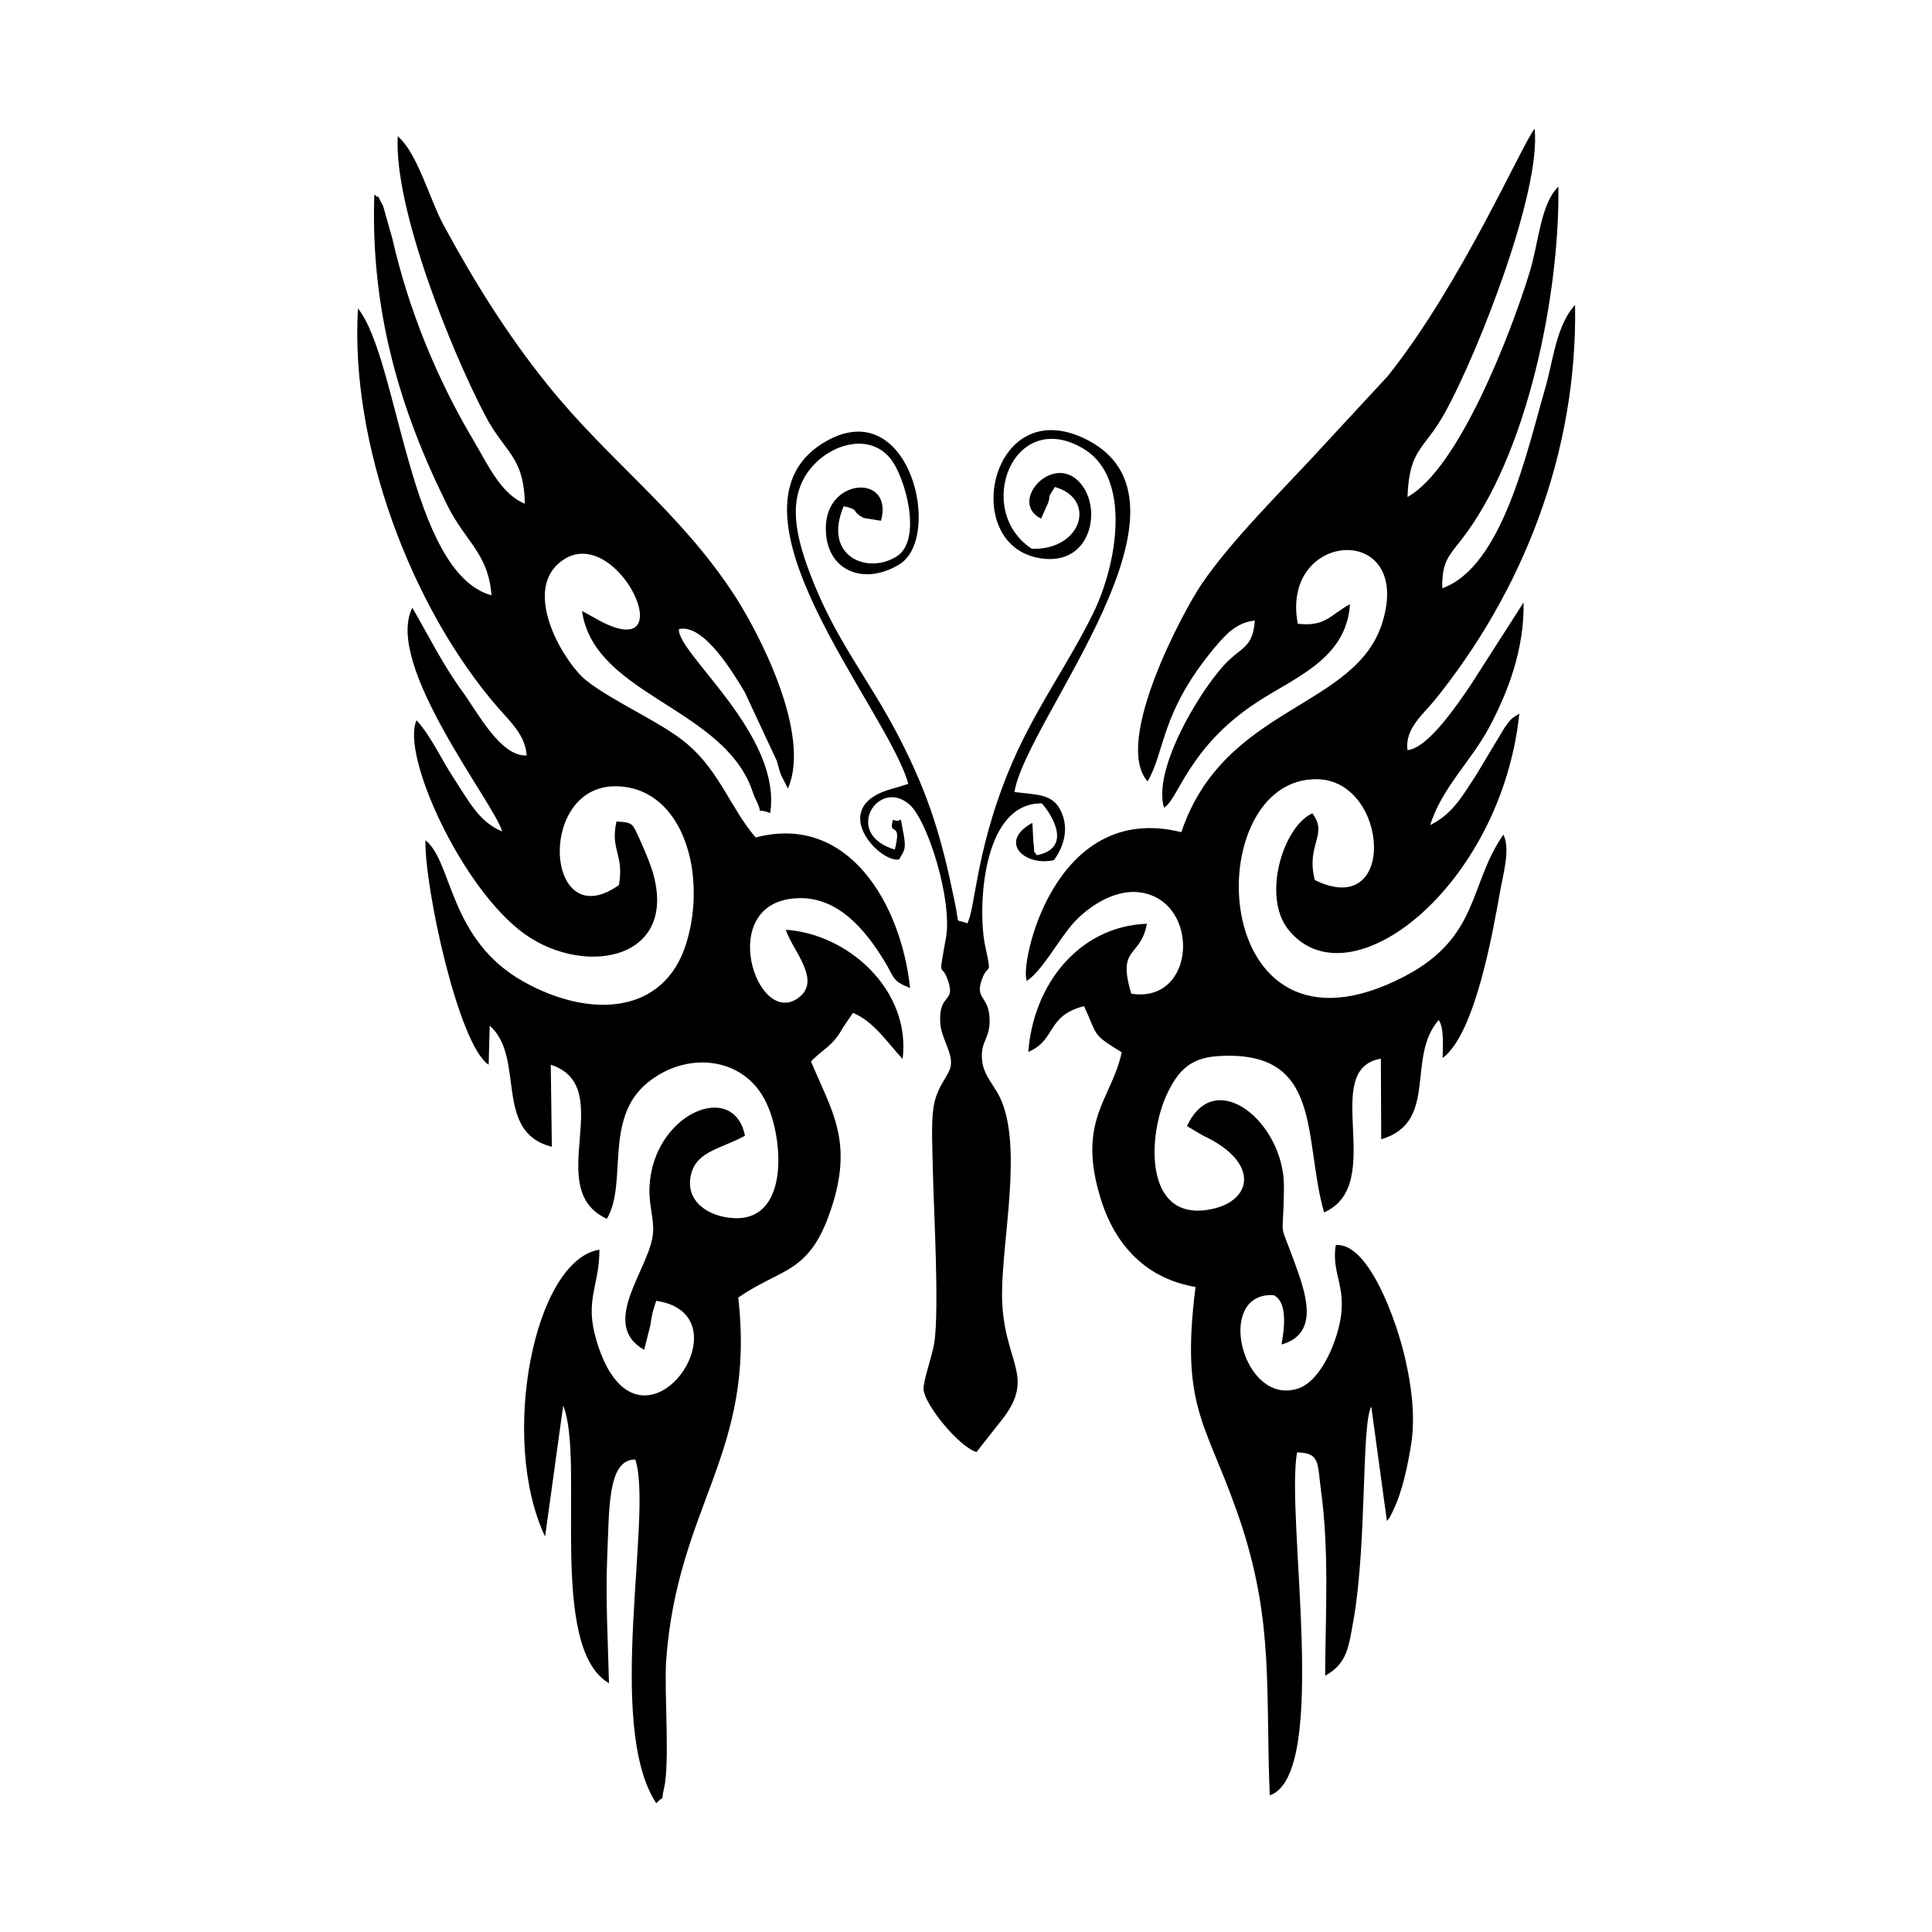
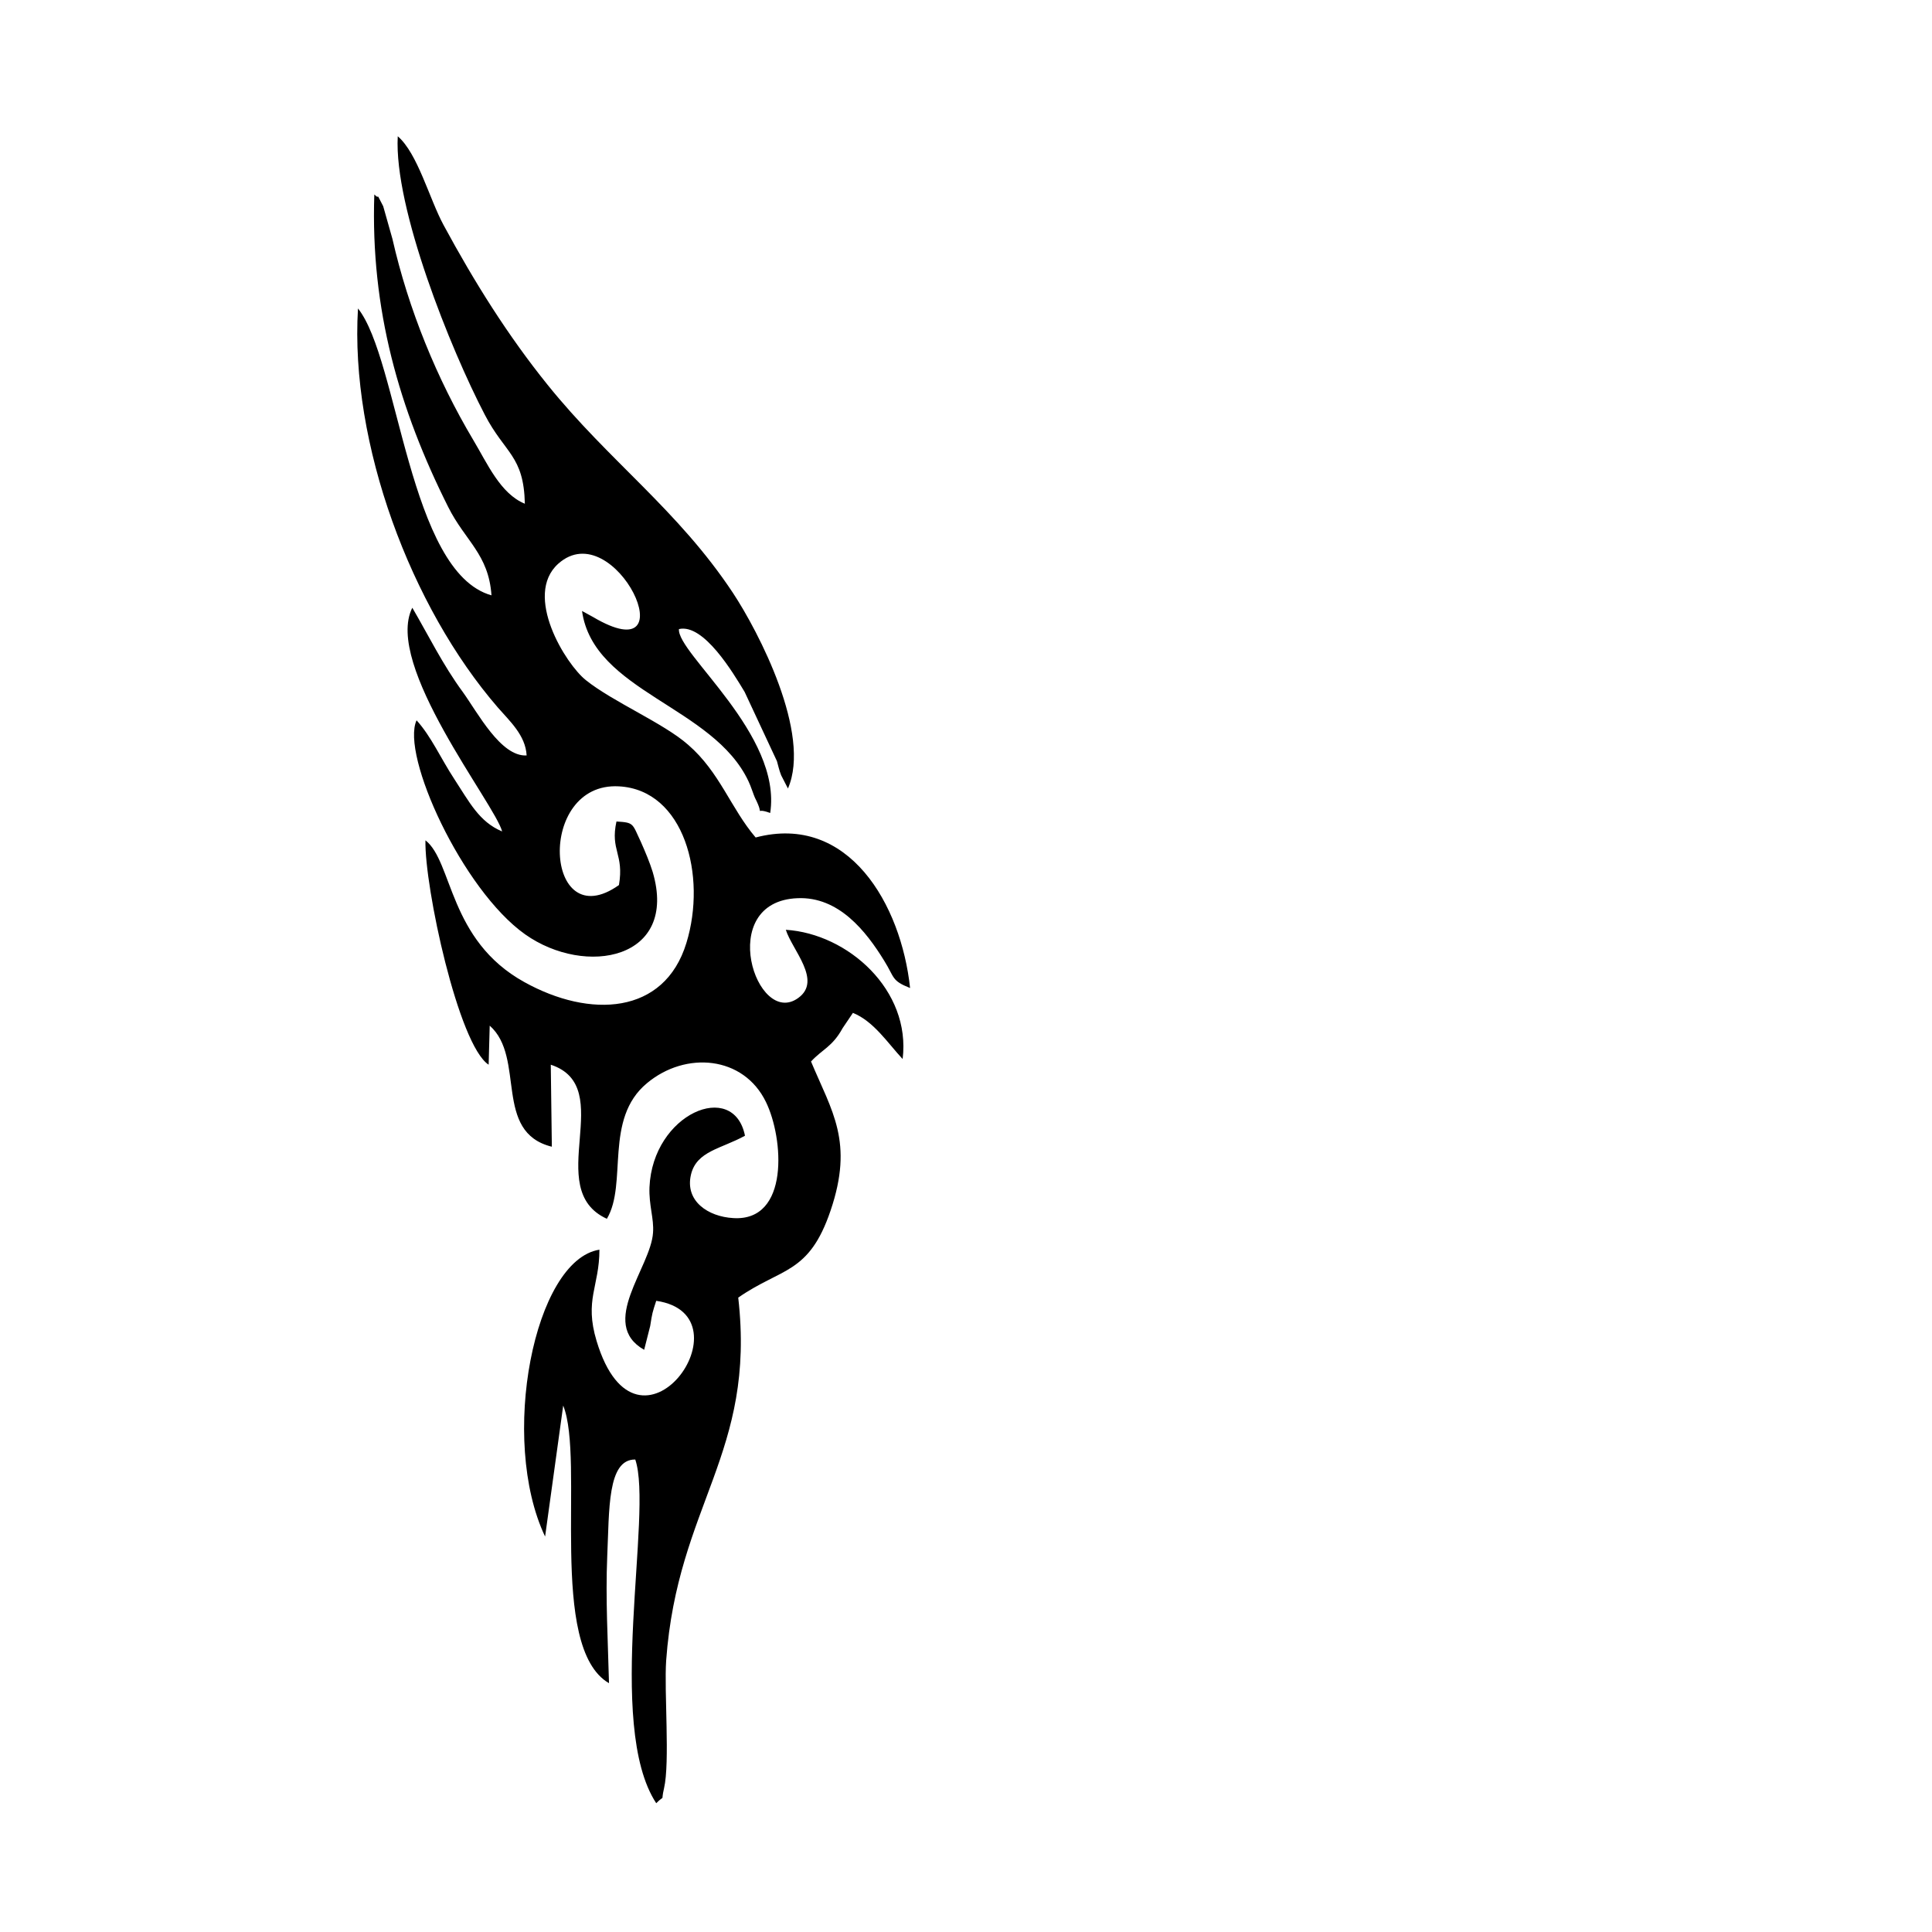
<svg xmlns="http://www.w3.org/2000/svg" width="1500" height="1500" viewBox="0 0 1500 1500">
  <svg x="277.11" y="100.0" width="945.78" height="1300" viewBox="0 0 343.1 471.6">
-     &gt;  <path class="st0" d="M295.9,103.7c0.5-14,4.8-13.1,10.8-24.2c9.3-17.1,26.9-62,25-79.5c-3.6,4.4-20.5,43.5-41.4,69.7l-17.5,18.9  c-11,12.1-25.9,26.5-34.8,39.5c-5,7.3-25.2,44.6-15.3,55.7c5-8.5,3.6-19.4,18.9-37.7c3-3.5,5.9-7,11.3-7.6c-0.6,8-3.8,7.2-8.8,12.7  c-7.4,8.2-19.9,29.4-16.8,40c4-2.1,6.7-16.8,25.9-29.5c10.9-7.2,25.5-12.3,26.5-27.8c-5.7,3.1-6.9,6.4-14.7,5.5  c-5-26.3,32.4-28.8,23.9-0.6c-7.4,24.7-44.6,23.4-56.7,59.3c-36.2-9-45.7,37.9-43.5,41.9c4.6-3.2,8.9-11.6,13.1-16.3  c3.3-3.7,11-9.8,19-8.6c16.9,2.6,15.6,31.4-2.7,28.5c-4.1-13.6,2.6-9.9,4.4-19.7c-19.1,0.7-32,17.1-33.4,36.1  c8-3.4,4.9-10.1,15.7-12.9c4,8.6,2,7.7,10.6,13c-2.7,13.1-12.9,19.1-5.8,41.6c4.1,13,12.9,22.2,26.6,24.5  c-4.5,35.5,3.6,38.4,13.1,67.5c8.9,27.6,6.6,46.2,7.8,75.7c17-5.9,4.4-78.5,7.7-96.6c6.5,0.1,5.7,3,6.7,10.4  c2.4,17.5,1.3,35,1.2,52.5c6.3-3.5,6.6-8.1,8-15.7c3.8-21.7,2.2-55.1,5-60.1l4.4,32.2c1-1.3,0.4-0.2,1.7-2.8  c2.7-5.6,4.1-12.5,5.1-18.6c1.3-8,0.1-16.6-1.6-24.1c-2.5-11.1-10.4-33-19.6-32.2c-1.4,8.8,3.9,12,0.6,24.1  c-1.7,6.2-5.7,14.5-11.2,16.3c-15.7,5.2-23.7-27.2-6.9-26.3c4.3,2.1,2.8,10.6,2.2,13.9c10.2-2.8,7.3-13.1,4.3-21.4  c-5.5-15.6-3.7-5.8-3.6-23.1c0.1-17.9-19.4-34.2-27.3-17l4.4,2.6c16.8,7.8,13.9,19.2,1.2,21c-17.6,2.6-16.7-20.8-11.3-32.5  c2.9-6.1,6.1-10.2,14.1-10.8c30.2-2.1,24.2,22.9,30.2,44c17.9-7.9-1.5-40.3,16-43.3l0.1,22.7c16.3-4.8,6.9-23,16.2-33.6  c1.6,2.5,1.1,7.4,1.1,10.7c9.3-6.8,14.3-36.5,16.2-47c0.7-4.2,3-11.9,0.9-15.9c-9.8,14.1-6.6,28.8-27.8,39.9  c-56.1,29.3-58.4-56.7-24.3-55.5c19.8,0.7,22.3,39.8-1,28.4c-2.6-10.1,3.9-12.7-0.7-18.8c-8.1,3.6-14.3,23.2-6.8,32.7  c17.2,21.6,60-12.2,65.1-60.8c-2.3,1.6-2,0.9-4.3,4.2l-7.8,13c-3.7,5.6-6.5,11-13,14.2c3.2-10.4,11.6-18.1,16.6-27.5  c5.3-10,9.9-21.8,9.7-35.2l-15,23.4c-3.5,5.1-11.8,17.6-17.7,18.2c-0.8-6,4.4-10.1,7.6-14c24.9-30.8,40.3-69.7,39.6-111.4  c-5.2,5.6-6.2,15.6-8.2,22.7c-5.2,17.8-12.1,51-29.2,57.1c-0.2-7.5,2-9.3,5.1-13.3c19.1-24.2,28-70.1,27.6-99.8  c-5,4.7-5.6,16.1-8.1,24.1C324.8,58.3,310.2,95.8,295.9,103.7" />
-     <path class="st0" d="M47.3,105.6c-6.9-2.8-10.6-11.4-14.5-17.9C22.5,70.4,14.5,50.8,10,31l-2.6-9.2c-2.5-4.8-0.6-1.4-2.5-3.3  c-1.1,32.3,7,60.5,20.8,88c4.8,9.6,11.4,13.3,12.2,24.9c-23.3-6.5-26.1-66.4-37.6-80.8c-2.3,38.1,14.9,84.1,39.4,112.4  c3.3,3.8,7.8,7.8,8.1,13.5c-7.3,0.4-13.8-12.1-18-17.9c-5.6-7.6-9.8-16.2-14.2-23.7c-8.1,16,23.3,55.3,25.3,63  c-6.5-2.7-9.3-8.4-13.5-14.8c-3.8-5.8-6.5-12-10.6-16.5c-4.5,9.7,12.9,47.8,30.6,60.3c17,12,43.2,7.1,35.9-17.6  c-0.8-2.6-2.1-5.7-3.3-8.4c-2.5-5.3-1.9-5.5-6.9-5.8c-1.8,8.2,2.2,9.1,0.7,17.9c-21,14.9-23.4-29.1,0-27.8c18.4,1,24.8,25.2,19,44.1  c-6.2,20.3-27.2,21.3-45.7,11c-21.3-11.8-20.1-33.9-27.8-39.9c-0.3,13.1,9.3,57.7,17.8,63.2l0.3-11c10.2,9,0.9,30,17.5,34.1  l-0.3-23.1c19.1,6.3-2.6,35,15.8,43.4c5.9-9.9-0.9-28.1,11.3-38.2c10.9-9.1,27.2-7.7,33.5,5.3c5,10.2,6.7,33.7-9.2,32.7  c-7.1-0.4-13.7-4.8-11.9-12.3c1.6-6.6,8.5-7.2,15.2-10.9c-3.2-15.9-26-6.2-26.9,14.5c-0.2,5.1,1.3,8.8,1,12.8  c-0.6,9.8-15.5,25.6-2.5,33l1.7-6.7c0.6-3.8,0.6-3.7,1.7-7.1c27.3,4-5.2,49.9-16.8,11.3c-3.5-11.6,0.8-15.3,0.8-25.7  c-18.4,2.9-28.3,53.4-15.3,80.8l5.1-36.9c6.2,15.4-4.5,68.1,12.9,78.2c-0.3-11.9-1-23.8-0.5-35.7c0.6-13.1,0-27.4,7.9-27.3  c5.1,15-8.6,74.7,5.9,96.8c2.7-2.7,1.2,0.1,2.2-4.2c1.7-7.3,0-27.2,0.6-36c3.2-43.9,25.3-58.3,20.3-102.2c12.2-8.5,19.9-6.5,26-24.5  c6.6-19.4,0.4-27.9-5.5-42c3.1-3.4,6-4.1,8.9-9.4l2.9-4.3c5.9,2.4,9.8,8.5,14,13c2.4-19.4-15.4-35.3-32.9-36.4  c1.8,5.7,10.3,14.3,3.5,19.2c-11.8,8.6-23.4-27.2-0.2-28.1c11.6-0.5,19.3,9.3,24.4,17.6c3,4.8,2,5.6,7.3,7.7  c-2.5-23.5-17.3-49.3-43.5-42.4c-7-8.2-10.1-18.4-19-26.1c-6.9-6.1-21.2-12.1-28.8-18.2c-5.7-4.5-17.7-23.9-7.8-32.8  c16-14.3,37.2,31.2,9.8,15l-3.1-1.7c3.2,22.8,37,26.8,46.9,48c0.6,1.2,1.5,4,1.8,4.6c3.1,6.1-0.8,2.4,4.3,4.3  c3.4-22.1-26.3-45-25.7-51.8c7-1.6,15.3,12.4,18.5,17.7l9.1,19.5c0.4,1.4,0.6,2.5,1.2,4l1.9,3.7c6.7-15.4-8.3-44.2-15.5-55.1  c-15.5-23.4-34.9-37.1-52.2-58.6c-11.2-13.9-20.6-28.9-29.3-45c-4-7.4-7.3-20.2-12.9-25C10.4,22.3,26.4,62.1,36,80.5  C41.7,91.5,47,92,47.3,105.6" />
-     <path class="st1" d="M171.9,223.8c-3.7-1.6-2,1.2-3.5-5.9c-3.6-17.7-7.1-29.9-15.8-46.7c-8.7-16.8-18.1-27.4-25.2-46.5  c-3.6-9.7-6.4-20.5,0.2-28.8c5.6-7.1,16.6-10.4,22.6-3.1c4.3,5.3,9.1,22.9,1.9,27.6c-8.3,5.3-21,0-15-14.1c4.9,1.1,1.7,1.2,5.6,3.3  l4.9,0.8c3.6-13-14.7-12.3-15.5,1.1c-0.7,12.7,10.4,17.6,20.8,11.1c12.1-7.6,2.9-47.6-20.4-34.8c-33.4,18.4,16.9,75.3,22.8,96.7  l-3.2,1c-0.4,0.1-0.7,0.2-1.1,0.3c-18.9,5-3.9,21,1.7,20c1.3-2.4,2.1-2.6,1.3-7c-1.4-7.1,0-2.8-3-4.2c-1.5,5.1,2.7-0.2,0.5,8.4  c-14.7-4.3-4.8-20.2,4-12.8c5.3,4.5,12.3,27.3,10.4,37.7c-2.3,13-1.3,6,0.7,12.4c1.9,6-2.8,3.1-2.3,11.6c0.3,4.3,3.4,8.1,3,11.7  c-0.4,3.3-3.9,5.6-4.9,12c-0.7,4.7-0.3,12-0.2,17c0.2,11,1.9,39.7,0.4,49.5c-0.6,3.6-3.2,10.8-3,13c0.3,4.2,9.8,16,14.9,17.6l7.1-9  c10.1-12.8,0-16.3,0.1-35.8c0.1-15.7,5.8-41.4-0.5-54.9c-1.7-3.6-4.7-6.4-5.1-10.5c-0.6-5.6,2.2-6,2.1-11.5  c-0.1-6.6-3.9-5.8-2.4-10.7c1.9-6.1,3.2-0.6,1.2-9.9c-2.2-9.8-1.3-40.6,15.9-40.4c2.9,3.2,8.7,12.6-1.4,14.6  c-1.3-1.9-0.5-0.2-0.9-3.2c-0.1-0.3-0.1-0.7-0.1-1.1l-0.2-3.9c0-0.4,0-0.6-0.1-0.9c-9.6,5.3-2.3,12.3,6.1,10.5  c2.4-3.2,4.6-8.6,1.9-14c-2.3-4.7-6.6-4.4-13-5.2c3.2-20.4,57.2-82.8,19-99.9c-25.7-11.5-34.2,29.4-12.6,33.9  c14.8,3.1,18.5-13.1,12.4-20.7c-7.6-9.5-20.8,5-11.3,9.7l2-4.5c0.8-2.3-0.5-0.9,1.9-4.4c11.8,3.3,7.7,17.8-6.5,17.4  c-16.5-10.8-5.3-40.2,14.7-28.1c13.2,8,9.6,31.8,2.6,46.2c-6.9,14-15,25-21.7,39.6C174.3,201,174.3,219.7,171.9,223.8" />
+     &gt;  <path class="st0" d="M47.3,105.6c-6.9-2.8-10.6-11.4-14.5-17.9C22.5,70.4,14.5,50.8,10,31l-2.6-9.2c-2.5-4.8-0.6-1.4-2.5-3.3  c-1.1,32.3,7,60.5,20.8,88c4.8,9.6,11.4,13.3,12.2,24.9c-23.3-6.5-26.1-66.4-37.6-80.8c-2.3,38.1,14.9,84.1,39.4,112.4  c3.3,3.8,7.8,7.8,8.1,13.5c-7.3,0.4-13.8-12.1-18-17.9c-5.6-7.6-9.8-16.2-14.2-23.7c-8.1,16,23.3,55.3,25.3,63  c-6.5-2.7-9.3-8.4-13.5-14.8c-3.8-5.8-6.5-12-10.6-16.5c-4.5,9.7,12.9,47.8,30.6,60.3c17,12,43.2,7.1,35.9-17.6  c-0.8-2.6-2.1-5.7-3.3-8.4c-2.5-5.3-1.9-5.5-6.9-5.8c-1.8,8.2,2.2,9.1,0.7,17.9c-21,14.9-23.4-29.1,0-27.8c18.4,1,24.8,25.2,19,44.1  c-6.2,20.3-27.2,21.3-45.7,11c-21.3-11.8-20.1-33.9-27.8-39.9c-0.3,13.1,9.3,57.7,17.8,63.2l0.3-11c10.2,9,0.9,30,17.5,34.1  l-0.3-23.1c19.1,6.3-2.6,35,15.8,43.4c5.9-9.9-0.9-28.1,11.3-38.2c10.9-9.1,27.2-7.7,33.5,5.3c5,10.2,6.7,33.7-9.2,32.7  c-7.1-0.4-13.7-4.8-11.9-12.3c1.6-6.6,8.5-7.2,15.2-10.9c-3.2-15.9-26-6.2-26.9,14.5c-0.2,5.1,1.3,8.8,1,12.8  c-0.6,9.8-15.5,25.6-2.5,33l1.7-6.7c0.6-3.8,0.6-3.7,1.7-7.1c27.3,4-5.2,49.9-16.8,11.3c-3.5-11.6,0.8-15.3,0.8-25.7  c-18.4,2.9-28.3,53.4-15.3,80.8l5.1-36.9c6.2,15.4-4.5,68.1,12.9,78.2c-0.3-11.9-1-23.8-0.5-35.7c0.6-13.1,0-27.4,7.9-27.3  c5.1,15-8.6,74.7,5.9,96.8c2.7-2.7,1.2,0.1,2.2-4.2c1.7-7.3,0-27.2,0.6-36c3.2-43.9,25.3-58.3,20.3-102.2c12.2-8.5,19.9-6.5,26-24.5  c6.6-19.4,0.4-27.9-5.5-42c3.1-3.4,6-4.1,8.9-9.4l2.9-4.3c5.9,2.4,9.8,8.5,14,13c2.4-19.4-15.4-35.3-32.9-36.4  c1.8,5.7,10.3,14.3,3.5,19.2c-11.8,8.6-23.4-27.2-0.2-28.1c11.6-0.5,19.3,9.3,24.4,17.6c3,4.8,2,5.6,7.3,7.7  c-2.5-23.5-17.3-49.3-43.5-42.4c-7-8.2-10.1-18.4-19-26.1c-6.9-6.1-21.2-12.1-28.8-18.2c-5.7-4.5-17.7-23.9-7.8-32.8  c16-14.3,37.2,31.2,9.8,15l-3.1-1.7c3.2,22.8,37,26.8,46.9,48c0.6,1.2,1.5,4,1.8,4.6c3.1,6.1-0.8,2.4,4.3,4.3  c3.4-22.1-26.3-45-25.7-51.8c7-1.6,15.3,12.4,18.5,17.7l9.1,19.5c0.4,1.4,0.6,2.5,1.2,4l1.9,3.7c6.7-15.4-8.3-44.2-15.5-55.1  c-15.5-23.4-34.9-37.1-52.2-58.6c-11.2-13.9-20.6-28.9-29.3-45c-4-7.4-7.3-20.2-12.9-25C10.4,22.3,26.4,62.1,36,80.5  C41.7,91.5,47,92,47.3,105.6" />
  </svg>
</svg>